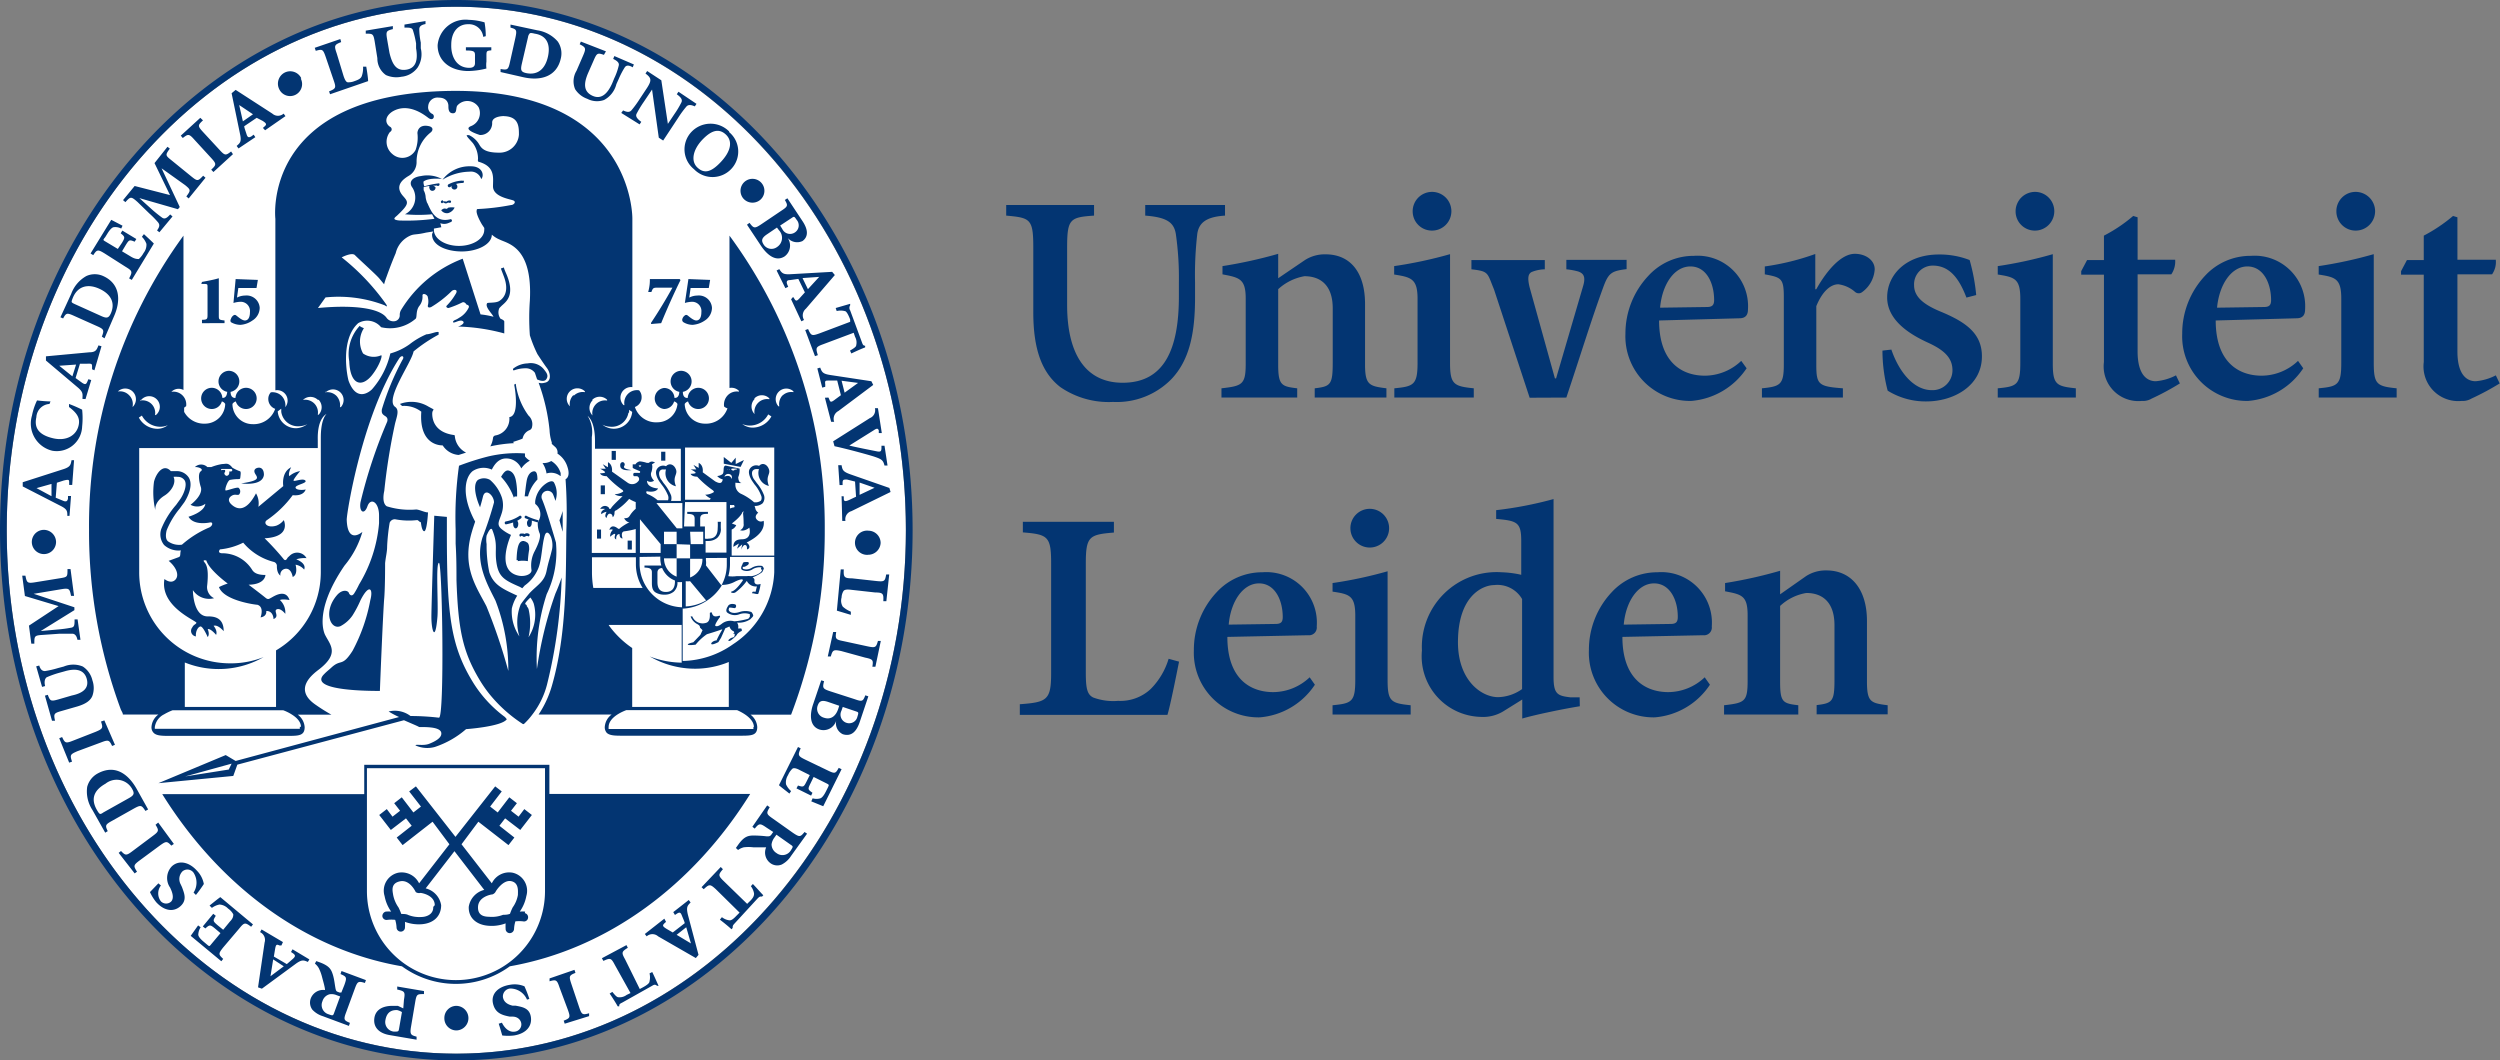
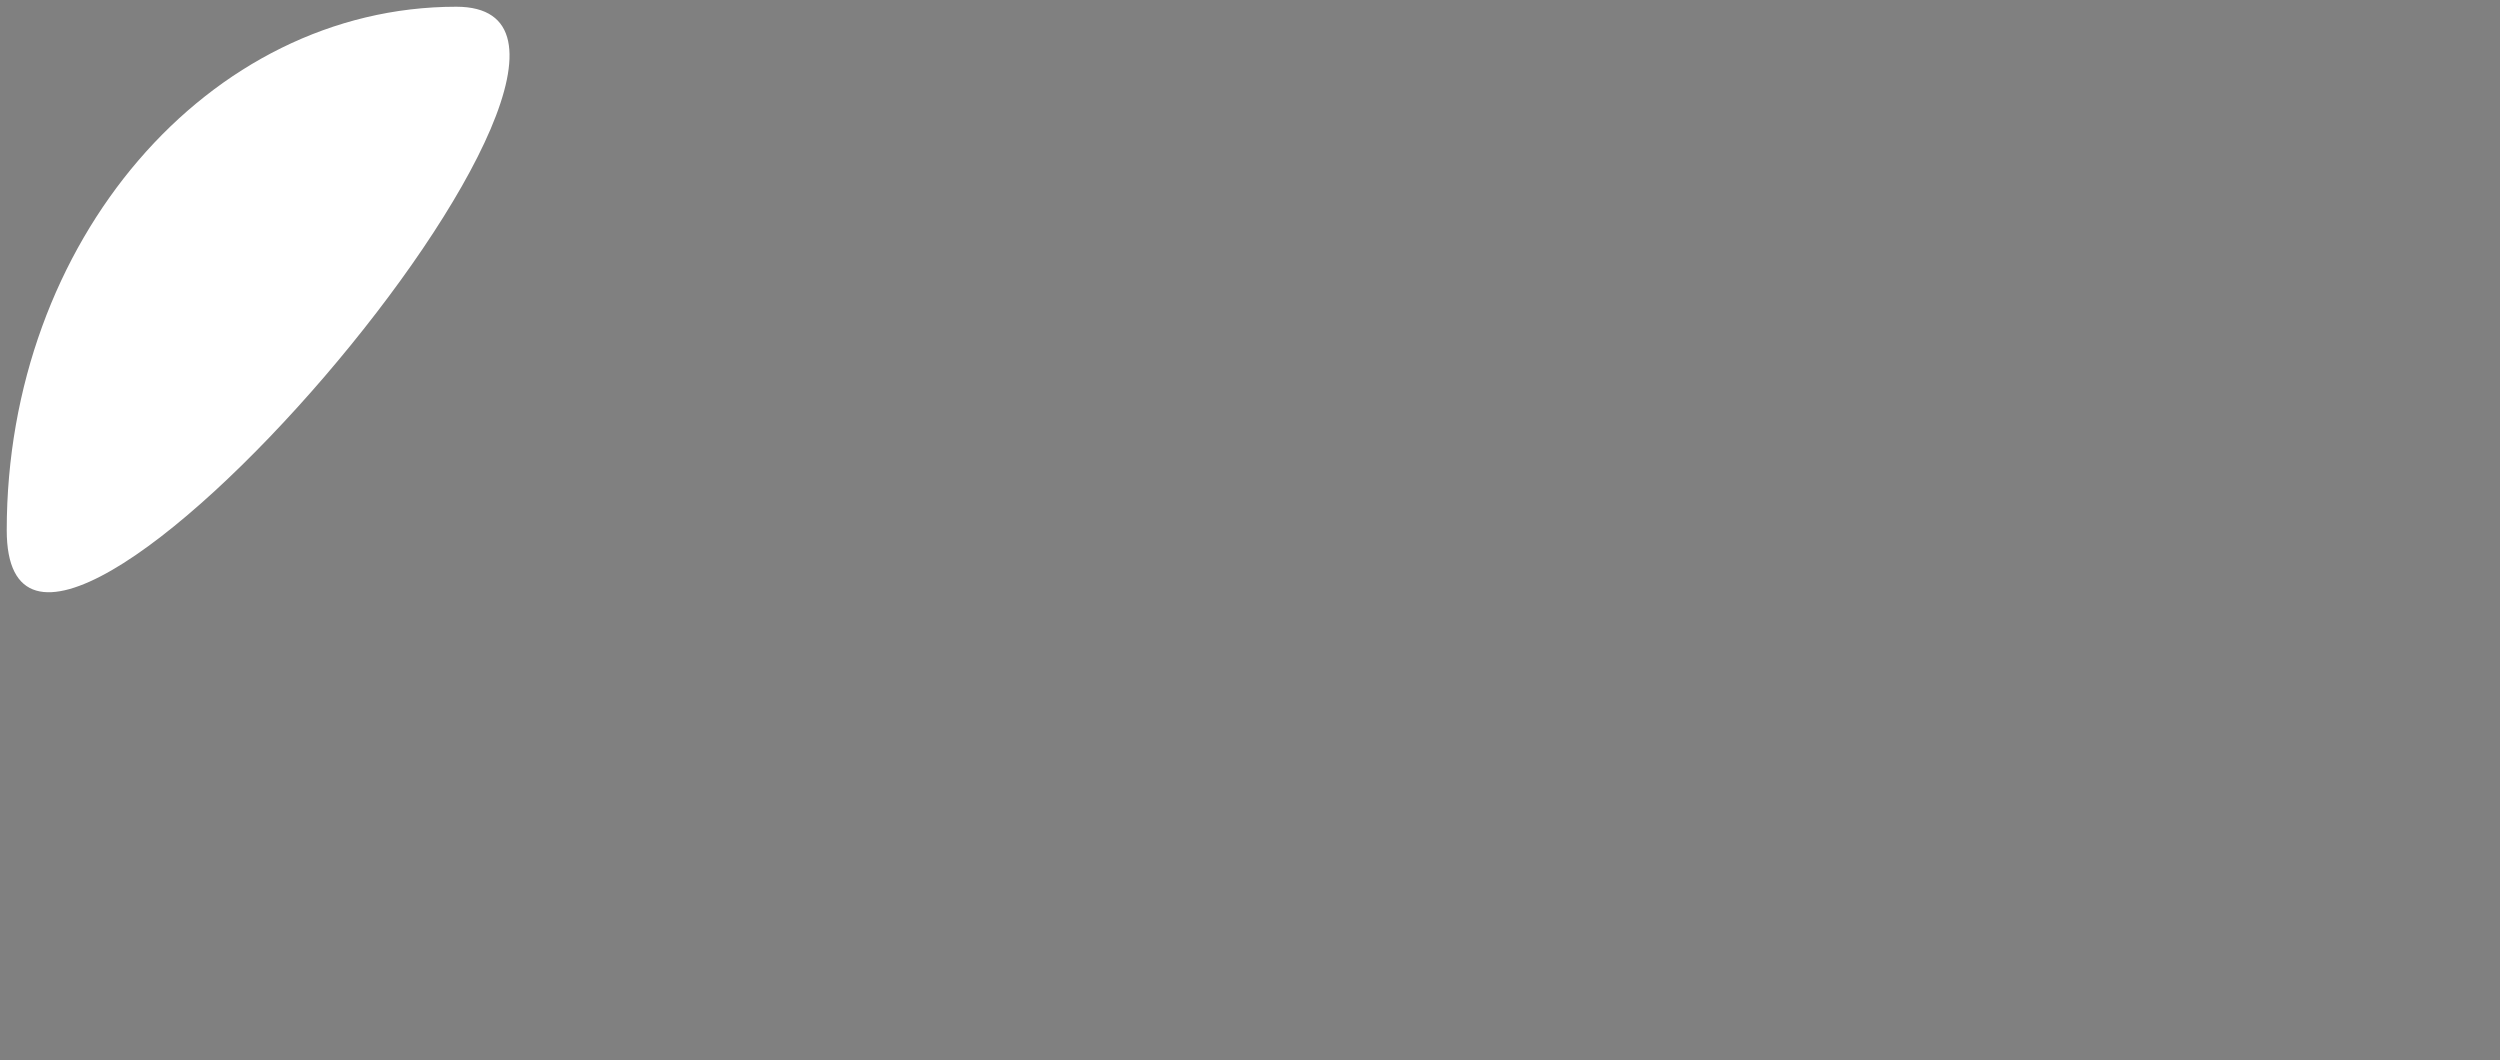
<svg xmlns="http://www.w3.org/2000/svg" viewBox="0 0 148.53 63">
  <rect x="0" y="0" width="148.53" height="63" fill="#808080" stroke="none" />
-   <path d="M72.78 12.81c-1.08.07-1.56.4-1.65 1.11A21.32 21.32 0 0 0 71 16.76v.94c0 2.12-.34 3.72-1.42 4.84a4.54 4.54 0 0 1-3.45 1.34A5.08 5.08 0 0 1 63 23c-1.1-.85-1.61-2.25-1.61-4.45V14.72c0-1.72-.17-1.78-1.61-1.91v-.63H65v.63c-1.43.1-1.6.19-1.6 1.91v3.39c0 2.94 1.11 4.63 3.3 4.63 2.48 0 3.34-2 3.34-5.13v-.85a18.29 18.29 0 0 0-.18-2.85c-.11-.69-.52-1-1.82-1.1v-.63h4.74Zm12.28.89a1.15 1.15 0 1 0-1.13-1.13A1.14 1.14 0 0 0 85.06 13.7Zm2.5 9.92v-.55c-1.18-.12-1.41-.23-1.41-1.51V15.1a25.35 25.35 0 0 1-3.32.71v.5c1 .16 1.39.24 1.39 1.44v3.81c0 1.31-.24 1.4-1.38 1.51v.55Zm11.07-5.34c.12-1.38.84-2.45 1.8-2.45s1.41 1 1.41 2c0 .3-.12.41-.43.41Zm4.71.63c.35 0 .51-.18.51-.52a3 3 0 0 0-3.21-3.19 3.64 3.64 0 0 0-2.71 1.19 5 5 0 0 0-1.36 3.43 3.84 3.84 0 0 0 3.91 4 4.37 4.37 0 0 0 3.29-1.94l-.32-.44a3.15 3.15 0 0 1-2.16.88c-1.35 0-2.72-.78-2.72-3.28Zm28.38-.63c.13-1.38.85-2.45 1.8-2.45s1.41 1 1.41 2c0 .3-.11.41-.43.41Zm4.72.63c.35 0 .51-.18.51-.52a3 3 0 0 0-3.21-3.19A3.67 3.67 0 0 0 131 16.39a5 5 0 0 0-1.35 3.43 3.84 3.84 0 0 0 3.91 4 4.34 4.34 0 0 0 3.28-1.94l-.31-.44a3.15 3.15 0 0 1-2.16.88c-1.35 0-2.73-.78-2.73-3.28Zm-28.59-1.72v-2.1a14.94 14.94 0 0 1-3 .74v.47c1 .18 1.13.25 1.13 1.36v4c0 1.2-.21 1.3-1.3 1.41v.55h4.81v-.55c-1.45-.11-1.58-.21-1.58-1.41V18.19c.37-.91.87-1.3 1.31-1.3a1.88 1.88 0 0 1 1 .46.33.33 0 0 0 .42 0 1.81 1.81 0 0 0 .74-1.35c0-.53-.52-.92-1.18-.92-.82 0-1.67 1-2.29 2.1Zm9.56.34a11.38 11.38 0 0 0-.39-2.08 4.89 4.89 0 0 0-1.83-.33c-1.89 0-3.07 1.16-3.07 2.55s1.4 2.22 2.43 2.69S116 21.31 116 22a1.18 1.18 0 0 1-1.22 1.18c-1.15 0-2-1.2-2.41-2.41l-.53.06a9.52 9.52 0 0 0 .31 2.38 4.27 4.27 0 0 0 2.3.64c1.59 0 3.3-.9 3.3-2.68 0-1.39-1-2.06-2.51-2.68-.92-.39-1.52-.84-1.52-1.54a1.11 1.11 0 0 1 1.11-1.17c1 0 1.57.77 2 1.9Zm3.46-3.83a1.15 1.15 0 1 0-1.12-1.13A1.14 1.14 0 0 0 120.87 13.7Zm2.46 9.92v-.55c-1.18-.12-1.37-.23-1.37-1.51V15.1a24.88 24.88 0 0 1-3.27.71v.5c1 .16 1.34.24 1.34 1.44v3.81c0 1.31-.2 1.4-1.34 1.51v.55Zm16.61-9.92a1.15 1.15 0 1 0-1.13-1.13A1.14 1.14 0 0 0 139.94 13.7Zm2.45 9.92v-.55c-1.17-.12-1.36-.23-1.36-1.51V15.1a25.25 25.25 0 0 1-3.27.71v.5c1 .16 1.34.24 1.34 1.44v3.81c0 1.31-.2 1.4-1.34 1.51v.55ZM144 14v1.45h-1l-.35.66v.21H144v5.19a2.06 2.06 0 0 0 2.25 2.31 1 1 0 0 0 .58-.14 15.5 15.5 0 0 0 1.68-.9l-.23-.48a3.18 3.18 0 0 1-1.2.35c-.43 0-1.08-.27-1.08-1.77V16.3h2.06a1.28 1.28 0 0 0 .22-.87H146V12.91l-.26-.08A9.36 9.36 0 0 1 144 14ZM125 14v1.45h-1l-.35.66v.21H125v5.19a2.06 2.06 0 0 0 2.25 2.31 1 1 0 0 0 .59-.14 15.4 15.4 0 0 0 1.67-.9l-.23-.48a3.18 3.18 0 0 1-1.2.35c-.43 0-1.08-.27-1.08-1.77V16.3H129a1.35 1.35 0 0 0 .23-.87H127V12.91l-.26-.08A9 9 0 0 1 125 14ZM93.06 23.62c.93-2.79 1.48-4.6 2.18-6.52.32-.88.49-1 1.4-1.11v-.55H93.06V16a4.11 4.11 0 0 1 .67.12c.41.12.48.39.31.93l-1.59 5.43h-.07l-1.5-5.4c-.14-.57-.09-.81.12-.92a2.22 2.22 0 0 1 .78-.16v-.55H87.42V16c1.06.12.93.21 1.34 1.19l2.12 6.44ZM72.63 16.3c1 .19 1.38.26 1.38 1.43v3.89c0 1.24-.22 1.31-1.44 1.45v.55h4.5v-.55c-.93-.11-1.13-.18-1.13-1.41V17.18a3.09 3.09 0 0 1 1.56-.77c.9 0 1.68.48 1.68 1.91v3.22c0 1.31-.12 1.42-1.07 1.53v.55h4.26v-.55c-1-.13-1.27-.18-1.27-1.41v-3.6c0-1.85-.85-2.95-2.35-2.95a2.19 2.19 0 0 0-1.22.34l-1.59 1.08V15.08a27.2 27.2 0 0 1-3.31.73Zm8.72 16.23a1.15 1.15 0 1 0-1.12-1.13A1.15 1.15 0 0 0 81.35 32.53Zm2.46 9.92V41.9c-1.18-.12-1.37-.23-1.37-1.51V33.94a24.94 24.94 0 0 1-3.27.7v.51c1 .15 1.35.23 1.35 1.43v3.81c0 1.31-.21 1.4-1.35 1.51v.55ZM73 37.11c.12-1.38.85-2.45 1.8-2.45s1.41 1 1.41 2c0 .3-.11.41-.43.41Zm4.72.63a.46.46 0 0 0 .51-.52A3 3 0 0 0 75 34a3.67 3.67 0 0 0-2.72 1.19 5 5 0 0 0-1.35 3.43 3.84 3.84 0 0 0 3.91 4 4.34 4.34 0 0 0 3.28-1.94l-.31-.44a3.17 3.17 0 0 1-2.16.88c-1.36 0-2.73-.78-2.73-3.28Zm18.75-.63c.12-1.38.85-2.45 1.8-2.45s1.42 1 1.41 2c0 .3-.11.41-.43.41Zm4.72.63a.46.46 0 0 0 .51-.52A3 3 0 0 0 98.47 34a3.67 3.67 0 0 0-2.72 1.19 5 5 0 0 0-1.35 3.43 3.84 3.84 0 0 0 3.91 4 4.34 4.34 0 0 0 3.28-1.94l-.31-.44a3.17 3.17 0 0 1-2.16.88c-1.35 0-2.73-.78-2.73-3.28Zm-31.76 1.4a4.28 4.28 0 0 1-1.07 1.8 2.64 2.64 0 0 1-1.93.7 3.43 3.43 0 0 1-1.48-.2c-.36-.18-.44-.54-.44-1.48V33.48c0-1.62.21-1.72 1.67-1.84V31H60.77v.63c1.49.12 1.68.24 1.68 1.84V40c0 1.6-.25 1.72-1.86 1.84v.63h8.77c.17-.54.55-2.46.69-3.16Zm21 1.8a2.58 2.58 0 0 1-1.42.48c-1 0-2.39-1-2.39-3.26 0-2.8 1.5-3.4 2.16-3.4a1.69 1.69 0 0 1 1.65.83Zm3.42.49-.55 0c-.74-.09-1-.17-1-1.19V29.65a22.45 22.45 0 0 1-3.41.66v.52c1.25.11 1.49.2 1.49 1.32v2A6 6 0 0 0 89.22 34a4.44 4.44 0 0 0-4.74 4.65 3.6 3.6 0 0 0 3.45 3.94 2.33 2.33 0 0 0 1.37-.32l1.14-.71v1.13c.7-.21 2.41-.57 3.42-.73Zm8.64-6.3c1 .19 1.34.26 1.34 1.43v3.89c0 1.24-.18 1.31-1.4 1.45v.55h4.41V41.9c-.93-.11-1.08-.18-1.08-1.41V36a3 3 0 0 1 1.56-.77c.89 0 1.67.48 1.67 1.92v3.21c0 1.31-.11 1.42-1.06 1.53v.55h4.22V41.9c-1-.13-1.23-.18-1.23-1.41v-3.6c0-1.85-.91-3-2.41-3a2.15 2.15 0 0 0-1.21.34l-1.54 1.08V33.91a26.49 26.49 0 0 1-3.27.73Z" style="fill: #033572" />
-   <path d="M27.11.4C12.38.4.4 14.35.4 31.5s12 31.1 26.71 31.1 26.71-14 26.71-31.1S41.83.4 27.11.4Z" style="fill: #fff" />
-   <path d="M12 16.75c.32-.06.71-.13 1-.22v2.19c0 .27 0 .28.34.32v.16H12V19c.32 0 .33-.05.33-.32v-1.6c0-.18 0-.2-.15-.21l-.22 0Zm26.61-.17c0 .18 0 .39-.1.77h.19c.09-.24.11-.26.38-.26h.87c-.38.69-.81 1.4-1.27 2.09l0 .07.6-.05c.35-.85.74-1.73 1.15-2.56l-.05-.06Zm2.29 0L40.69 18a1.62 1.62 0 0 1 .41-.07.55.55 0 0 1 .57.61c0 .34-.12.5-.3.5s-.42-.23-.52-.3a.12.12 0 0 0-.16 0 .38.38 0 0 0-.15.21.17.17 0 0 0 .06.19 1.06 1.06 0 0 0 .55.16 1.47 1.47 0 0 0 .73-.26.91.91 0 0 0 .42-.75.78.78 0 0 0-.87-.73 1.06 1.06 0 0 0-.48.12l.08-.57h1.08l.08-.48ZM14 16.58 13.87 18a1.62 1.62 0 0 1 .41-.07.55.55 0 0 1 .57.61c0 .34-.12.5-.3.5s-.42-.23-.52-.3a.12.12 0 0 0-.16 0 .38.38 0 0 0-.15.21.17.17 0 0 0 0 .19 1.13 1.13 0 0 0 .56.16 1.4 1.4 0 0 0 .72-.26.9.9 0 0 0 .43-.75.78.78 0 0 0-.87-.73 1.06 1.06 0 0 0-.48.12l.08-.57h1.08l.08-.48ZM53.82 31.5c0 17.15-12 31.1-26.71 31.1S.4 48.65.4 31.5 12.38.4 27.11.4 53.82 14.35 53.82 31.5Zm.4 0C54.22 14.13 42.06 0 27.11 0S0 14.13 0 31.5 12.16 63 27.11 63 54.22 48.87 54.22 31.5Zm-28-19a.41.41 0 0 0 .41.16.61.61 0 0 0 .38-.33 1 1 0 0 0-.33 0c-.1 0-.08.1-.19.07s-.16 0-.27.08m.09-.58c-.1 0-.16.1-.08.16s.06-.09.17 0a.16.16 0 0 0 .17 0 .16.16 0 0 1 .16 0c.06 0 .12-.13 0-.15a.29.29 0 0 0-.18.05c-.07.05-.05 0-.12 0h-.1m.45-.87Zm.69-.36a1.94 1.94 0 0 0-.84.23.1.1 0 0 0 0 .14.11.11 0 0 0 .14 0s0 0 .05-.05 0 0 0 .05a.18.18 0 0 0 .2.16.17.17 0 0 0 .15-.2.17.17 0 0 0-.08-.13 1.68 1.68 0 0 1 .37-.06c.06 0 .1 0 .1-.08s0-.05-.1-.05m-1.17-.06a3.12 3.12 0 0 1 1.6-.48.64.64 0 0 1 .7.44c.2-.21.08-.77-.63-.76a2 2 0 0 0-1.67.8M27 25.85c-1.19-.15-1.32-.93-1.32-1.27s.28-.15-.22-.42A1.94 1.94 0 0 0 23.76 24l.13.12a1.65 1.65 0 0 1 1.14.34c-.15 2.09 1.27 2 1.27 2a1.23 1.23 0 0 0 .95.57l.44-.14a1.22 1.22 0 0 1-.67-1m3.45.37s.58-.18.58-.21a.67.67 0 0 1 .4-.49.24.24 0 0 0 .16-.2.69.69 0 0 0-.21-.67 4.1 4.1 0 0 1-.75-1.83c0-.12-.1 0-.1 0s.37 1.85-.29 1.92a1 1 0 0 1-.82 1.09.17.17 0 0 0-.15.16 1.35 1.35 0 0 1-.16.49 8.34 8.34 0 0 1 1.4-.19.47.47 0 0 0-.06-.09M30.55 22a2 2 0 0 1 .68-.12.67.67 0 0 1 .55.27l.13.39s.4.2.54 0 .06-.35-.1-.55a1 1 0 0 0-1-.4 1.46 1.46 0 0 0-.87.32l0 .09m-9.11-2.64a2.45 2.45 0 0 0-.62 2.1c.05 1.43.75 1.58 1.35.83.46-.58.65-1.21.54-1.18A1.1 1.1 0 0 1 21.57 21a1.46 1.46 0 0 1 .05-1.5l-.18-.08M30 42.6a7.39 7.39 0 0 1-1.86-2c-1.4-2.25-1.6-4.14-1.59-9.29 0-.2 0-.4 0-.6l-.75-.07s-.17 5.41-.17 6c0 .82.23 1.58.36 0 .06-.76-.11-3.2.09-3.2s.34 9.2 0 9.2a14.46 14.46 0 0 0-1.69-.1 1.55 1.55 0 0 0-1.3-.27s.26.17.62.33L14 45.21l-.59-.35-4 1.67 4.45-.43.24-.67L24 42.79c.43.19.87.37.89.4s1.36-.09 1.33.4c0 .26-.37.46-.72.6s-.83 0-.81.1a1.69 1.69 0 0 0 1.14.09 5.4 5.4 0 0 0 1.86-1.06s2.13-.15 2.42-.59L30 42.6M13.59 45.72 11 46.13l2.76-.76Zm.74-17s1.27.19 1.35-.51c0-.34-.17-.45-.35-.42s-.3.16-.15.39.23.38-.85.54m-1-.62a.16.16 0 0 0 .14.17.17.17 0 0 0 .15-.17.29.29 0 0 0 0-.09h.11a.08.08 0 0 0 .07-.08.08.08 0 0 0-.09-.07l-.51 0s-.07 0-.07.06 0 0 .07 0h.18a.17.17 0 0 0 0 .1m3.83 5a.63.63 0 0 1 1 .14 1.63 1.63 0 0 0-.61.07s.63.22.47.61a.84.84 0 0 0-.51-.29s.17.58-.17.73c0 0-.07-.51-.41-.49a.35.35 0 0 0-.32.41s-.21-.12-.21-.55a.25.25 0 0 0-.2-.27 3.5 3.5 0 0 1-1.8-1.14 3.92 3.92 0 0 1-1.38.4s-.18.2.1.23a2.09 2.09 0 0 1 1.82 1c.1.15.29.29.78.29 0 0 0 .56-1 .58 0 0 .59.44 1 .77.16.14.23.06.35 0s.85-.57 1.08.14c0 0-.41-.08-.57 0a1 1 0 0 1 .32.82s-.27-.36-.5-.27.19.42-.2.58c0 0 0-.49-.43-.48 0 0 .06.32-.34.38 0 0 .24-.62-.19-.75-.12 0-2-.25-2.28-1.05a3.41 3.41 0 0 1 .52-.21s-1.1-.8-1.27-1.37c0 0-.23-.06-.14.07s.31.28.19 1.4a.73.73 0 0 0 .41.77 1.15 1.15 0 0 1-1.26-.48s0 1.51.83 1.56c.34 0 1 0 1 .88 0 0-.34-.41-.6-.32 0 0 .25.29.15.54 0 0-.33-.4-.5-.34 0 0 .14.29 0 .47 0 0-.28-.65-.43-.63s-.3.3-.27.59a.33.33 0 0 1-.22-.53c.1-.19.18-.16.25-.27s-2.19-.94-1.9-2.61c0 0 .36.31.63.06s.1-.74-.38-1.14l.6-.22c.14-.05.06-.24.13-.4a1.27 1.27 0 0 1-1-.32 1 1 0 0 1-.17-.95A5 5 0 0 1 10.46 30l.26-.36c.19-.28.42-.82.25-1.1a.48.48 0 0 0-.41-.21 1.23 1.23 0 0 0-.25 0c.17.36-.12.85-.53 1.11-.65.4-.55.88-.55.88a4.71 4.71 0 0 1-.08-1.7c.13-.52.57-1.1 1-.63l.32 0a.85.85 0 0 1 .75.39c.33.56-.25 1.43-.27 1.46s-.17.23-.27.37a4.9 4.9 0 0 0-.78 1.3c-.07.29-.06.53.08.65a1.15 1.15 0 0 0 .83.2 6 6 0 0 1 1.57-1c.27-.09.3-.36.1-.32s-1 .16-1.28-.34c0 0 .94-.26 1-.77a.81.81 0 0 1-.88.06s.77-.56.61-1.06c-.06-.17-.21-.78 0-.93s-.19-.27-.35-.25a.53.53 0 0 1 .74 0s.16 0 .23 0a3.09 3.09 0 0 1 .65-.18c.23 0 .35-.11.61.22a2.78 2.78 0 0 0 .42.2c.1 0 .07.17.05.36s-.05.06-.6.16c-.15 0-.36.62-.27.63s.65-.21.76-.16a.28.28 0 0 1 .05.38c-.06.09-.21 0-.36.05s-.44.26-.1.57.87.44 1.45-.67a1.17 1.17 0 0 1 .14.8l1.48-1.23s-.14-.82.47-1.12c0 0-.2.35-.11.53a1.27 1.27 0 0 1 .64-.3s-.4.47-.39.56.56-.16.7 0-.58.25-.58.41.41.17.6.12c0 0-.09.41-.77.34a6.29 6.29 0 0 1-1.53 1.48c-.24.16 0 .5.56.33a1 1 0 0 0 .44-.33s.48 1-1.14 1.08a15.66 15.66 0 0 1 1.11 1.21c.14.2.22 0 .27-.07m26.55 4.54c0 .08 0 .19-.1.21a.46.46 0 0 0-.21.1c-.1.08-.08.11 0 .11s.42-.31.44-.37.18-.18.26-.21 0-.16 0-.16l-.19 0a.42.42 0 0 0-.06-.35 1.22 1.22 0 0 0 .79-.2c.05-.06.18-.16.17-.23a.45.45 0 0 0-.11-.2 1.1 1.1 0 0 0-.7 0c-.39.13-.59 0-.63-.08s0-.08 0-.15.26 0 .34 0 .14-.2 0-.23c-.34-.08-.41.13-.41.13-.1.16-.11.27-.05.35a.74.74 0 0 0 .75.11.93.93 0 0 1 .61 0s0 .14 0 .15-.06.08-.08.11-.65.17-.86.16a.82.82 0 0 0-.74.16c-.16.12-.27.16-.36.12s.2-.45.25-.51 0-.13-.06-.09c-.35.11-.37-.1-.41-.18s-.08 0-.11 0 .08.53-.25.6a.66.66 0 0 1-.8-.39l-.1 0a.81.81 0 0 0 .4.46c.16.09.15.14.16.21l.15.15s-.13.28-.13.28-.42.44-.42.44-.37.08-.32.14.46 0 .46 0a3.11 3.11 0 0 1 .67-.62s.6-.18.78-.25.12 0 .12 0a5 5 0 0 0-.33.62c-.17 0-.37.16-.3.22s.41-.12.41-.12.16-.26.16-.26l.25-.56.25-.11a.43.43 0 0 0 .21.27c.16.08 0 .15 0 .15M44 27.74l.2-.41-.49.24 0-.38-.26.31L43 27.15l0 .4Zm-6.48.19c-.54-.08-.46-.2-.42-.27s0-.18-.08-.2-.19.05-.17.21c0 .35.67.26.67.26m-.93-1.14h-.25v.53h.25Zm2.94.05h-.25v.53h.25Zm-3.59 2h-.25v.52h.25Zm-.23 2.62h-.24V32h.24Zm1.83.66h-.25v.53h.25Zm-6.1.51c0-.13 0-.42-.22-.43s-.43 0-.46 1.14a1.71 1.71 0 0 1 .6 0 6.23 6.23 0 0 1 .08-.69M31.76 28c-.24 0-.41.22-.47.57s-.09.71-.12.92h.2a2.25 2.25 0 0 1 .56-1 .43.43 0 0 1 0 0c0-.32-.06-.47-.16-.48M30.57 29.5a.57.57 0 0 1 .15 0 4.16 4.16 0 0 0-.08-1c-.09-.38-.26-.5-.41-.54s-.28.06-.46.37a3.57 3.57 0 0 1 .76 1.24h0m2.9 2c0-.4 0-.81 0-1.21a5.17 5.17 0 0 1-.19.55q.08.3.18.66m-2.19 4.35c.07 0 .07.1.07.1a.7.7 0 0 1 .1.16 3.67 3.67 0 0 1 0 1.68 2.46 2.46 0 0 0 .31-2 1.3 1.3 0 0 0-.2-.36s-.35.33-.3.37M32 30.94a.77.77 0 0 0-.2-1 .92.92 0 0 1 0-.19 1.5 1.5 0 0 1 .75-1.09c.11-.05.27-.12.36 0A1.36 1.36 0 0 1 33 29.76a3.91 3.91 0 0 0-.15-.41.36.36 0 0 0-.66.28c.19.45.36 1 .71 2.16l.13.44a5.76 5.76 0 0 1-.55 3.07 12.24 12.24 0 0 0-.58 4.45A22.86 22.86 0 0 1 33 35.26c.1-.22.24-.57.37-.95a29.93 29.93 0 0 1-.87 6.36 4.92 4.92 0 0 1-.87 1.78 4.08 4.08 0 0 1-.51.57l0 0h0l-.05 0h0a8.46 8.46 0 0 1-1.88-1.65 7.33 7.33 0 0 1-.71-1c-1-1.68-1.26-3-1.36-5.91 0-.64 0-1.35-.05-2.16 0-.27 0-.55 0-.84a22.14 22.14 0 0 1 .2-3.79A15.43 15.43 0 0 1 29 27.12a7.38 7.38 0 0 1 2.19-.18s0 .1 0 .18a1.07 1.07 0 0 0 .29.25 1.48 1.48 0 0 0-.51.46 1 1 0 0 0-.64-.56c-.4-.1-.8 0-1.11.63a1.18 1.18 0 0 0-1.14.09c-.51.42-.64 1.55.15 3-.07.21-.14.41-.19.59-.63 2.11.27 3.29.86 4.44a33.43 33.43 0 0 1 1.3 3.84 11.32 11.32 0 0 0-.76-4.17c-.43-.88-1.26-2.24-.77-3.77a20.12 20.12 0 0 0 .68-2.07c0-.41-.5-.87-.65-.37q-.08.33-.18.66c-.34-.79-.39-1.42-.12-1.63a.72.72 0 0 1 .71 0 2.39 2.39 0 0 1 .71 1.06h0a1.54 1.54 0 0 1 0 .88c-.15.51-.36.71 0 1a2.47 2.47 0 0 0 .54.33s-1 2.18.5 2.43c.34.05.72-.09.72-.33a1.8 1.8 0 0 1 .18-1.12c.1-.19.43-.84.29-1.1a1.51 1.51 0 0 1-.1-.6m-1 4.83c.13-.2.52-.66.52-.66.47-.49.87-.67 1-1.3s.17-.64.32-1.26-.27-1.38-.43-.84-.17 1.35-.35 1.86a2.34 2.34 0 0 1-.84 1.1l-.14.16-.14-.08c-.9-.39-1.26-.58-1.39-1.41s.11-1.07-.26-2c-.09-.15-.24.15-.33.36a1.52 1.52 0 0 0 0 .5A7.85 7.85 0 0 0 29.07 34c.26.77.83 1 1.66 1.39a2.41 2.41 0 0 0-.32.76 2.59 2.59 0 0 0 .45 1.66 2.83 2.83 0 0 1 .08-1.91m2.37-7.62 0 .07 0-.24a1.24 1.24 0 0 0-.56-.72.91.91 0 0 1-.52.12 1.46 1.46 0 0 1 .24.62.88.88 0 0 1 .82.15m-2.5 2.86a.28.28 0 0 0-.06-.2 1.53 1.53 0 0 0 .23-.15.09.09 0 0 0 0-.13.08.08 0 0 0-.11 0 2.14 2.14 0 0 1-.8.32.08.08 0 0 0-.06.1.07.07 0 0 0 .09.07 3.28 3.28 0 0 0 .41-.11.37.37 0 0 0 0 .11c0 .13.07.24.15.24s.15-.11.15-.24m1.2-.24a3.55 3.55 0 0 1-.69-.25.08.08 0 0 0-.11 0 .1.1 0 0 0 0 .12l.22.09a.24.24 0 0 0-.1.21c0 .13.06.23.14.23s.14-.1.14-.23a.33.33 0 0 0 0-.15l.36.11m-.8 1.1c-.2 0-.43 0-.46 1.14a1.71 1.71 0 0 1 .6 0 6.23 6.23 0 0 1 .08-.69c0-.13 0-.42-.22-.43m-.06-.46-.11 0a.1.1 0 0 0-.09.17c.05.05.07-.09.17 0a.13.13 0 0 0 .16 0 .14.14 0 0 1 .17 0c.06 0 .13-.13 0-.17a.22.22 0 0 0-.18 0c-.08.05-.06 0-.12 0M16.76 42.21h0m-6.53 0h0M21.8 52.94a5.29 5.29 0 1 0 10.58 0v-7.3H21.8v7.3m22.77-5.77c-3.38 5.42-8.46 9.21-14.28 10.24a5.44 5.44 0 0 1-6.41 0c-5.81-1-10.87-4.82-14.24-10.23h12V45.44h11v1.73h12m-13.87 6c0-.22.07-.73-.41-.82s-.91.6-.92.64a.35.35 0 0 1-.19.15c-.07 0-.82.13-.85.73s.48.59.69.6a1.82 1.82 0 0 0 .8-.12c.11 0 .27 0 .41-.06a3.34 3.34 0 0 1 .16-.38 1.78 1.78 0 0 0 .31-.74m.41 1.08a.25.25 0 0 1 .19.3.24.24 0 0 1-.29.19 2 2 0 0 0-.46 0 1.9 1.9 0 0 0-.08.46.26.26 0 0 1-.27.24.25.25 0 0 1-.23-.26 2.79 2.79 0 0 1 0-.32h0A2.36 2.36 0 0 1 29 55c-.73-.06-1.18-.5-1.15-1.13a1.23 1.23 0 0 1 .92-1L27 50.57l-1.71 2.21a1.23 1.23 0 0 1 .92 1c0 .63-.42 1.07-1.15 1.13a2.36 2.36 0 0 1-1-.14h0a2.79 2.79 0 0 1 0 .32.25.25 0 0 1-.24.26.25.25 0 0 1-.26-.24 1.9 1.9 0 0 0-.08-.46 2 2 0 0 0-.46 0 .25.25 0 0 1-.3-.19.27.27 0 0 1 .2-.3 1.87 1.87 0 0 1 .32 0 .05.05 0 0 1 0 0 2.33 2.33 0 0 1-.39-.92 1.09 1.09 0 0 1 .81-1.39 1.15 1.15 0 0 1 1.24.63l1.8-2.32-1-1.34h0l-1.78 1.39-.35-.45.89-.7-.34-.44-.9.69-.69-.89.45-.35.34.45.45-.35-.35-.45.45-.35.69.9.45-.35-.7-.9.4-.3 2.35 3 2.36-3 .39.3-.69.9.45.35.69-.9.45.35-.35.45.45.35.34-.45.45.35-.69.89-.9-.69-.34.44.89.7-.35.45-1.79-1.39h0l-1 1.34 1.8 2.32a1.14 1.14 0 0 1 1.24-.63 1.1 1.1 0 0 1 .81 1.39 2.33 2.33 0 0 1-.39.92.05.05 0 0 1 0 0 1.87 1.87 0 0 1 .32 0m-5.37-.38c0-.6-.78-.73-.85-.73A.35.35 0 0 1 24.7 53s-.34-.76-.93-.64-.44.6-.41.82a1.93 1.93 0 0 0 .32.74 3.34 3.34 0 0 1 .16.38c.14 0 .3 0 .41.06a1.8 1.8 0 0 0 .79.12c.22 0 .72-.11.7-.6m-1.86 6.25a.93.93 0 0 0-.29-.12c-.17 0-.59 0-.69.59a.57.57 0 0 0 .5.69c.27 0 .28 0 .31-.18Zm.12-.73c.08-.47.05-.51-.4-.61l0-.18 1.59.27 0 .18c-.4 0-.44 0-.52.46L24.42 61c-.08.47 0 .5.33.59l0 .18-1.58-.27c-.63-.1-1-.45-.93-1s.56-.75 1.11-.74l.29 0 .32.15Zm-3.79-.2-.2-.07a.77.77 0 0 0-.42-.06.59.59 0 0 0-.43.41.57.57 0 0 0 .36.78c.25.09.27.09.33-.08Zm.25-.68c.16-.45.14-.49-.23-.65l.06-.18 1.45.54-.06.17c-.39-.12-.44-.1-.6.34l-.51 1.39c-.17.45-.14.49.22.64l-.06.18-1.53-.57a1.43 1.43 0 0 1-.64-.39.71.71 0 0 1-.09-.69.79.79 0 0 1 .84-.48c0-.15-.11-.52-.17-.75a2.61 2.61 0 0 0-.19-.53.93.93 0 0 0-.24-.29l.08-.15.25.09c.54.21.64.42.73.7s.12.61.16.82.07.19.25.26l.1 0Zm-3.6-1.11L16.23 57l-.16 1 0 0Zm-.14-1.24-.12 0c-.17-.08-.21-.06-.26.24l-.07.42.77.45.37-.32c.15-.14.15-.21 0-.32l-.12-.08.09-.16 1 .6-.09.15c-.25-.11-.36-.15-.73.12l-2 1.47-.23-.08L15.72 56a.51.51 0 0 0-.27-.62l.09-.16 1.27.75Zm-2.51-1c.3-.37.35-.38.71-.11l.11-.14-1.94-1.62c-.11.07-.5.39-.64.5l.14.14a1.1 1.1 0 0 1 .45-.2.77.77 0 0 1 .51.24 1 1 0 0 1 .31.34c0 .09 0 .23-.19.42l-.41.5-.33-.27c-.29-.25-.29-.27-.11-.56l-.15-.12-.62.75.15.12c.25-.22.28-.24.57 0l.33.28-.56.67c-.1.13-.11.12-.25 0l-.19-.16c-.24-.2-.31-.33-.32-.41a.88.88 0 0 1 .14-.45l-.15-.11-.44.62 1.82 1.51.11-.14c-.29-.27-.29-.31 0-.68Zm-2.57-2a7.4 7.4 0 0 0 .47-.65 1.51 1.51 0 0 0-.4-.78c-.47-.53-1.08-.66-1.5-.27a1 1 0 0 0-.1 1.27l.07.16c.1.25.13.49 0 .65a.43.43 0 0 1-.62 0 .77.77 0 0 1 0-.94l-.15-.13L8.91 53a2.78 2.78 0 0 0 .37.6c.5.55 1.06.59 1.45.23s.22-.75.08-1.13l-.08-.17a.65.65 0 0 1 .11-.76.45.45 0 0 1 .66.08 1.08 1.08 0 0 1 0 1.18ZM7.88 50.56c-.38.29-.43.27-.69 0l-.14.11L8 51.89l.14-.1c-.22-.35-.22-.39.17-.68l1.18-.87c.39-.28.43-.27.69 0l.15-.1-.93-1.27L9.24 49c.21.34.21.39-.17.67Zm-.26-3.12c.33-.18.39-.28.24-.55a1.05 1.05 0 0 0-1.59-.33c-.73.41-.86.93-.53 1.53.1.18.15.24.19.26s.1 0 .21-.08Zm-2.13.68a2 2 0 0 1-.31-1.37 1.27 1.27 0 0 1 .63-.8c1-.54 1.79 0 2.31.92l.68 1.22-.16.09c-.23-.35-.27-.37-.69-.14l-1.28.72c-.42.23-.43.28-.27.62l-.15.09ZM4.35 44c-.45.18-.49.15-.66-.21l-.17.07.59 1.45.17-.06c-.13-.39-.12-.43.32-.62L6 44.11c.44-.17.49-.15.66.21l.17-.07L6.2 42.8 6 42.87c.13.38.11.43-.32.61ZM3.09 42.82l.18 0c-.09-.41-.07-.45.39-.58l.94-.27c.5-.15.78-.35.89-.63a1.38 1.38 0 0 0 0-.92 1.33 1.33 0 0 0-.57-.82 1.46 1.46 0 0 0-1.13 0l-.34.09a5.41 5.41 0 0 1-.78.18c-.16 0-.27-.1-.34-.33l-.18.05.35 1.22.18-.05c-.07-.29 0-.45.09-.52a5.43 5.43 0 0 1 .76-.27l.29-.08c.66-.2 1.17-.12 1.33.43s-.2.86-.88 1l-.79.23c-.46.13-.5.11-.64-.27l-.17.05ZM1.48 35.41l2 .6L1.72 37.17l.14 1.07.18 0c0-.45 0-.49.51-.52l1-.07c.44 0 .6 0 .74 0s.26.1.31.36l.18 0-.17-1.21-.18 0c0 .32 0 .45-.19.49a7.48 7.48 0 0 1-.82.11l-1 .09v0l2-1.24 0-.17L2 35.28v0L3.68 35c.44-.07.46 0 .54.4l.18 0-.21-1.59-.18 0c0 .46 0 .47-.42.54l-1.54.25c-.44.07-.46 0-.54-.4l-.19 0Zm1.1-3.93a.72.72 0 1 0 .75.7.73.73 0 0 0-.75-.7m.48-2 0-.73L2.17 29v0Zm1.05-.67v-.12c0-.19 0-.22-.33-.14l-.4.13-.07.89.46.19c.18.07.24 0 .27-.14l0-.15h.18l-.09 1.18H4c0-.28 0-.4-.43-.61L1.35 28.9l0-.25 2.46-.79c.37-.13.39-.25.44-.52H4.4l-.11 1.47ZM3 23.85a8 8 0 0 1-.8-.06 3.71 3.71 0 0 0-.3.9 1.66 1.66 0 0 0 1.21 2.09 1.51 1.51 0 0 0 1.77-1.44 4.63 4.63 0 0 0 0-1A7.29 7.29 0 0 0 4.1 24l0 .18c.45.34.66.63.58 1.05-.11.61-.7 1-1.52.81s-1.15-.59-1-1.25A.83.83 0 0 1 2.94 24Zm1.3-1.49.22-.7-1 .07v0Zm1.17-.42 0-.13c0-.18 0-.22-.3-.2l-.42 0-.26.85.4.29c.17.11.23.09.3-.08l.06-.14.17.05-.34 1.13L4.9 23.7c0-.27.07-.39-.29-.69L2.73 21.42v-.25l2.58-.24c.39 0 .44-.16.54-.41l.18.05L5.61 22ZM6 18.77c.33.15.45.14.58-.14.29-.64 0-1.17-.69-1.48s-1.26-.13-1.54.49c-.08.19-.1.26-.09.3s.08.08.19.13ZM4.23 17.46a2 2 0 0 1 .9-1.06 1.21 1.21 0 0 1 1 0c1 .45 1.07 1.44.64 2.4L6.21 20.1 6.05 20c.15-.39.13-.44-.3-.63l-1.34-.6c-.44-.2-.48-.18-.66.15l-.16-.07Zm3.23-1.61c.41.25.42.29.21.69l.16.09 1.31-2.16c-.09-.1-.46-.44-.59-.56l-.12.16a1.11 1.11 0 0 1 .27.42.79.79 0 0 1-.17.54 1.38 1.38 0 0 1-.28.36c-.09 0-.23 0-.45-.13l-.55-.33.22-.37c.2-.32.22-.33.53-.2l.1-.16-.83-.5-.1.16c.26.21.27.24.08.56L7 14.79l-.75-.45c-.14-.08-.13-.09 0-.25l.13-.21c.16-.26.28-.36.36-.38a.73.73 0 0 1 .46.08l.08-.17-.67-.35-1.23 2 .16.1c.22-.34.27-.35.68-.1Zm0 0c.41.25.42.29.21.69l.16.09 1.31-2.16c-.09-.1-.46-.44-.59-.56l-.12.16a1.11 1.11 0 0 1 .27.42.79.79 0 0 1-.17.54 1.38 1.38 0 0 1-.28.36c-.09 0-.23 0-.45-.13l-.55-.33.22-.37c.2-.32.22-.33.53-.2l.1-.16-.83-.5-.1.16c.26.21.27.24.08.56L7 14.79l-.75-.45c-.14-.08-.13-.09 0-.25l.13-.21c.16-.26.28-.36.36-.38a.73.73 0 0 1 .46.08l.08-.17-.67-.35-1.23 2 .16.1c.22-.34.27-.35.68-.1ZM9.18 9.69l.92 1.9L8 11.05l-.69.84.14.12c.3-.33.33-.36.73 0l.69.67a5.31 5.31 0 0 1 .52.53c.11.14.1.26-.06.48l.14.11.78-.94-.14-.12c-.21.24-.34.29-.48.19A7.67 7.67 0 0 1 9 12.42l-.72-.65h0l2.29.66.11-.13L9.6 10v0L11 11c.34.28.34.31.07.67l.14.12 1-1.23-.14-.12c-.31.33-.34.33-.68.06l-1.23-1c-.34-.27-.34-.3-.07-.67l-.14-.11Zm2.88-1.85c-.33-.36-.31-.4 0-.69L11.9 7 10.74 8.06l.12.14c.32-.25.37-.26.69.1l1 1.09c.32.35.31.4 0 .69l.13.14 1.16-1.06L13.73 9c-.32.25-.37.25-.69-.1Zm2.37-.63.6-.42-.82-.55h0Zm1.19.39.09-.08c.14-.12.14-.18-.11-.34L15.25 7l-.74.5c0 .08.08.29.14.48s.13.21.29.12L15.07 8l.1.15-1 .67-.11-.15c.21-.18.3-.26.2-.71l-.5-2.42L14 5.34l2.18 1.41a.5.5 0 0 0 .67 0l.11.15-1.21.84ZM17.9 4.65a.73.73 0 0 0-1-.33.74.74 0 0 0-.3 1 .71.71 0 1 0 1.27-.65m4 .15c0-.18-.07-.63-.11-.86l-.19 0a1.42 1.42 0 0 1-.08.57c-.05.13-.19.21-.43.29a.94.94 0 0 1-.39.07c-.1 0-.18-.14-.26-.38L20 3.16c-.16-.46-.13-.5.27-.66l-.05-.18-1.52.52.06.18c.39-.11.43-.1.59.36l.47 1.38c.16.46.14.5-.27.67l.06.17Zm-.14-3 0 .18c.41 0 .45 0 .53.46l.16 1a1.2 1.2 0 0 0 .51 1 1.51 1.51 0 0 0 .92.1A1.34 1.34 0 0 0 24.82 4 1.46 1.46 0 0 0 25 2.87l0-.34a4.25 4.25 0 0 1-.09-.8c0-.16.13-.26.37-.3l0-.18-1.25.21 0 .18c.3 0 .45 0 .5.15a5.3 5.3 0 0 1 .19.79l0 .29c.12.68 0 1.18-.58 1.27s-.83-.29-1-1L23 2.34c-.08-.48-.05-.51.34-.61l0-.18Zm7.13.33c0-.41-.05-.67-.07-.82a3.53 3.53 0 0 0-.93-.15A1.66 1.66 0 0 0 26 2.69c0 .9.7 1.51 1.79 1.53a4.65 4.65 0 0 0 1.11-.15 1.58 1.58 0 0 1 0-.41V3.35c0-.32 0-.33.29-.36V2.81l-1.51 0V3c.53 0 .55.07.54.37v.38c0 .25-.2.28-.34.28-.77 0-1.09-.69-1.07-1.37 0-.85.49-1.23 1-1.22a.85.85 0 0 1 .9.75ZM31 3.8c-.08.36-.05.47.25.54.69.15 1.15-.24 1.31-1S32.44 2.1 31.77 2c-.2-.05-.28-.05-.31 0a.41.41 0 0 0-.09.21Zm.92-2a2 2 0 0 1 1.22.67 1.25 1.25 0 0 1 .18 1c-.24 1.08-1.19 1.35-2.22 1.12l-1.36-.31 0-.18c.41.07.46.05.56-.42l.32-1.43c.1-.47.07-.51-.29-.61l0-.18Zm2.59.67-.07.16c.37.19.39.24.2.68l-.39.9a1.2 1.2 0 0 0-.08 1.09 1.42 1.42 0 0 0 .72.57 1.25 1.25 0 0 0 1 .07A1.47 1.47 0 0 0 36.62 5l.14-.31A4.76 4.76 0 0 1 37.12 4c.09-.13.24-.14.47 0l.07-.17-1.16-.5-.07.17c.27.13.37.25.33.4a3.7 3.7 0 0 1-.27.76l-.11.27c-.28.64-.66 1-1.18.76s-.54-.7-.26-1.35l.33-.75c.19-.44.23-.46.61-.33L36 3.05ZM40.29 7a5.91 5.91 0 0 1 .5-.68c.11-.11.26-.1.49 0l.1-.15-1.07-.72-.1.15c.26.19.34.32.28.47a5.6 5.6 0 0 1-.43.72l-.38.57h0l-.39-2.59-.84-.55-.1.15c.35.26.38.4.1.84L38 5.89a6.15 6.15 0 0 1-.49.67c-.11.12-.26.11-.49 0l-.11.15L38 7.39l.1-.15c-.27-.2-.35-.34-.28-.48a6.69 6.69 0 0 1 .43-.71l.49-.73h0l.4 2.86.26.17Zm1.42 1.32c-.54.58-.68 1.25-.28 1.63s.81.3 1.4-.33.72-1.23.29-1.63-.89-.22-1.41.33m1.61-.47A1.5 1.5 0 0 1 43.48 10a1.53 1.53 0 0 1-2.25.05 1.51 1.51 0 0 1-.18-2.18 1.56 1.56 0 0 1 2.27-.06m1.84 4.07a.71.71 0 1 0-1-.09.72.72 0 0 0 1 .09m1.19 1.52.13.21a.51.51 0 0 0 .76.19.5.5 0 0 0 .09-.74c-.14-.21-.15-.21-.28-.12Zm-.19.12-.59.4c-.36.24-.33.4-.2.61a.55.55 0 0 0 .79.15.65.65 0 0 0 .12-1Zm.26-1c.4-.26.4-.31.21-.64l.15-.1.9 1.36c.32.48.37.91 0 1.18a.75.75 0 0 1-.88-.18h0a.8.8 0 0 1-.18 1.09c-.57.37-1.1-.16-1.43-.66l-.81-1.22.15-.11c.25.33.3.35.69.09Zm1.26 4 .32.66.67-.73v0Zm-.56 1.12.07.1c.09.16.15.17.35-.06l.28-.31-.39-.8-.49.07c-.2 0-.23.09-.17.26l.06.14-.17.08-.52-1.05.16-.08c.15.23.22.33.68.3l2.46-.14.16.19-1.72 2a.52.52 0 0 0-.11.67l-.16.08L47 17.78Zm3.6 2.13.08.24a.69.69 0 0 1 .07.5c0 .09-.13.18-.37.32l.08.17c.23-.11.6-.28.82-.36l0-.1c-.1 0-.14-.05-.19-.2l-.7-1.9a.27.27 0 0 1 0-.3l0-.09-.86.25.06.18a1 1 0 0 1 .47 0c.09 0 .19.14.33.5l0 .14-1.83.69c-.45.16-.49.14-.67-.26l-.17.06.58 1.55.17-.06c-.14-.44-.12-.49.32-.65ZM50 22.62l.18.71.8-.58v0Zm-.78 1 .05.11c.06.17.11.19.35 0l.34-.25-.22-.87-.49 0c-.21 0-.25 0-.22.22l0 .15-.18.05-.29-1.14.17-.05c.1.26.14.37.6.44l2.44.37.11.22-2.07 1.55a.52.52 0 0 0-.25.64l-.18 0-.37-1.43Zm.36 2.89c1 .22 2.25.58 2.36.62.44.15.53.21.61.53l.18 0-.18-1.18-.18 0v.12c0 .23-.06.26-.3.21s-1.28-.25-1.61-.34l1.44-.9c.19-.13.26-.13.31 0l0 .16.18 0-.23-1.48-.18 0a.5.5 0 0 1-.3.59l-2.18 1.38Zm1.49 2.16 0 .73.89-.42v0Zm-.94.82 0 .12c0 .18.08.21.35.08l.38-.18-.06-.9-.48-.12c-.2 0-.25 0-.26.18v.15l-.18 0-.08-1.18H50c.05.27.07.38.52.54l2.32.81.07.24-2.33 1.14a.5.5 0 0 0-.35.58h-.19L50 29.48Zm1.44 3.47a.74.74 0 0 0 .75-.7.73.73 0 0 0-.72-.73.72.72 0 1 0 0 1.43m-1.88 3.32.83.25 0-.19a1.66 1.66 0 0 1-.48-.3A.67.67 0 0 1 50 35.5a.78.78 0 0 1 .11-.38c.06-.09.2-.11.45-.08L52 35.2c.48 0 .5.09.48.52l.18 0 .17-1.59-.18 0c-.07.4-.1.44-.58.39l-1.45-.16c-.48 0-.51-.09-.49-.53l-.18 0Zm1.68 2.79c.47.1.49.14.43.54l.18 0 .32-1.53-.17 0c-.11.39-.15.42-.62.32l-1.43-.31c-.47-.09-.49-.14-.43-.54l-.18 0L49.18 39l.18 0c.11-.38.15-.42.62-.32ZM50.07 42l-.08.23a.51.51 0 0 0 .32.72.5.5 0 0 0 .63-.37c.08-.25.07-.26-.07-.31Zm-.21-.07-.67-.23c-.42-.14-.53 0-.61.22a.55.55 0 0 0 .37.72c.44.15.72-.13.85-.52Zm.92-.39c.45.16.49.13.63-.23l.18.06-.52 1.55c-.19.55-.5.86-1 .7a.72.72 0 0 1-.39-.8h0a.79.79 0 0 1-1 .52c-.64-.22-.55-1-.36-1.53l.47-1.39.17.05c-.1.4-.09.45.36.6Zm-2.94 3.59c-.43-.21-.45-.26-.27-.67l-.16-.08-1.13 2.27c.09.09.49.39.62.5L47 47a1.14 1.14 0 0 1-.3-.4.79.79 0 0 1 .12-.55 1.09 1.09 0 0 1 .26-.38q.12-.09.45.09l.58.29-.19.38c-.17.34-.19.34-.51.24l-.09.17.87.43.08-.17c-.27-.19-.29-.21-.12-.55l.19-.39.78.39c.15.08.14.08.06.25l-.11.22c-.14.28-.25.38-.33.41a.81.81 0 0 1-.46 0l-.08.18.71.29L50 45.7l-.17-.08c-.19.35-.23.36-.66.15Zm-1.71 4.46-.12.17a.88.88 0 0 0-.17.4.61.61 0 0 0 .29.52.58.58 0 0 0 .85-.15c.15-.23.15-.24 0-.34Zm-.59-.42c-.39-.27-.44-.26-.7.06l-.14-.11.88-1.27.15.11c-.21.35-.21.4.18.67l1.2.85c.4.27.44.25.69-.05l.15.1L47 50.85a1.44 1.44 0 0 1-.55.51.68.68 0 0 1-.68-.08.78.78 0 0 1-.25-.94l-.77 0a2.33 2.33 0 0 0-.56 0 1 1 0 0 0-.34.16l-.13-.12.15-.21c.34-.47.57-.52.86-.53a7 7 0 0 1 .83.05c.16 0 .21 0 .32-.18l.06-.08Zm-1.6 5.05-.18.18c-.17.18-.29.28-.41.28a.88.88 0 0 1-.46-.19l-.12.15c.2.15.52.41.69.57l.07-.08c0-.11 0-.14.1-.25L45 53.39c.11-.11.15-.14.27-.12l.08-.08c-.16-.16-.37-.41-.62-.67l-.12.13a1 1 0 0 1 .19.43c0 .1 0 .24-.31.52l-.1.1L43 52.35c-.34-.33-.33-.38-.05-.71l-.13-.13-1.14 1.2.13.12c.33-.31.38-.31.72 0Zm-3.17.87-.57.45.85.51h0Zm-1.2-.32-.09.08c-.13.13-.13.18.13.34l.36.21.71-.55c0-.07-.1-.28-.17-.46s-.13-.21-.29-.11l-.12.08L40 54.19l.92-.72.11.15c-.19.19-.27.27-.16.73l.63 2.38-.16.19-2.24-1.29a.51.51 0 0 0-.68 0l-.11-.14 1.16-.91ZM37.46 59l-.23.11a.7.7 0 0 1-.48.14c-.1 0-.2-.11-.37-.32l-.16.1c.15.21.37.56.48.76l.09 0c0-.11 0-.14.17-.22l1.78-1c.13-.08.19-.09.3 0l.09 0c-.1-.2-.22-.5-.38-.82l-.16.08a1 1 0 0 1 0 .47c0 .1-.11.21-.45.39l-.13.07L37.14 57c-.23-.41-.21-.46.16-.69l-.08-.16-1.46.78.09.16c.41-.19.46-.18.68.24Zm-3.72 1c.16.45.13.49-.25.64l.06.18L35 60.37 35 60.2c-.39.11-.44.09-.59-.36l-.47-1.4c-.15-.45-.12-.49.25-.64l-.06-.18-1.48.51 0 .17c.39-.11.44-.09.59.36Zm-2.29-.65a7.12 7.12 0 0 0-.29-.75 1.5 1.5 0 0 0-.87-.09c-.7.11-1.13.54-1 1.11s.53.69 1 .78l.17 0c.26 0 .47.16.51.4a.43.43 0 0 1-.37.49c-.34.06-.61-.19-.78-.53l-.19.06c.1.31.16.53.21.7a3 3 0 0 0 .7 0c.74-.12 1.08-.57 1-1.1s-.5-.59-.9-.67l-.18 0c-.35-.08-.54-.25-.58-.51a.47.47 0 0 1 .43-.51 1.08 1.08 0 0 1 1 .66ZM26.4 60.49a.72.72 0 0 0 .7.73.73.73 0 0 0 0-1.46.72.72 0 0 0-.7.73m-7.35-33.9h0m27.43-3.08a.75.75 0 0 1 .66-.21l0-.05a.63.63 0 0 0-.89.89l.05 0a.76.76 0 0 1 .21-.67M43.34 14A29.18 29.18 0 0 1 49 31.5a30.5 30.5 0 0 1-1.88 10.64l-.12.32H44.59a1 1 0 0 1 .4.73c0 .51-.34.52-1 .52H37c-.43 0-.77 0-.95-.17a.5.5 0 0 1-.12-.35 1 1 0 0 1 .41-.74H32a6.1 6.1 0 0 0 .79-1.71c.9-3.11.82-6.52.86-9.27a27.7 27.7 0 0 0-.05-3s.32-.12.11-.74a1.44 1.44 0 0 0-.59-.78.43.43 0 0 0-.13-.39l-.21-.19a.29.29 0 0 0 0-.09 2.74 2.74 0 0 1-.13-.73A11.48 11.48 0 0 0 32 22.74a.63.63 0 0 0 .36 0c.43-.07.35-.59.13-.88-.11-.14-.41-.59-.56-.82a7.69 7.69 0 0 1-.45-1.12 14.14 14.14 0 0 1 0-2.06c.17-3.18-1.29-3.38-1.78-3.62a1.65 1.65 0 0 1-.48-.3c0 .59-.88 1-1.78 1s-1.77-.35-1.77-1c0 0 0-.08.08-.19l-.44.07c-.55.13-.68.08-.89.16a1.52 1.52 0 0 0-.91 1.06c-.28.65-.54 1.39-.54 1.39a4.27 4.27 0 0 0-.15.46l-.28-.34c-.18-.22-1.27-1.2-1.45-1.39s-.79.13-.79.13a13.42 13.42 0 0 1 2.65 2.8c.09.17 0 .11-.09.05a7.64 7.64 0 0 0-3.52-.47l-.45.63c2.08-.2 3.69 0 4.09.6a.5.5 0 0 0 .49.18.35.35 0 0 0 .28-.36.58.58 0 0 1 .07-.29 7.33 7.33 0 0 1 3.67-3.06l1.06 3.31a4.73 4.73 0 0 1 .77.14c-.08-.19-.52-.58-.38-.8 0-.06.49 0 .71-.13s.65-.52.28-1.48c-.06-.17-.15-.38-.17-.46l.18-.06c0 .06.08.24.17.45.51 1.26-.08 1.61-.32 1.84l-.12.12a.63.63 0 0 0 .07.64c.22.08.22.16.22.16v.71a11.58 11.58 0 0 0-2.77-.41c.1 0 .45-.18.33-.3s-.34 0-.5.05-.12-.08 0-.13a1.32 1.32 0 0 0 .26-.14 1.37 1.37 0 0 0 .57-.61c.05-.15-.13-.17-.13-.17s-.11-.2-.26-.13a5.59 5.59 0 0 1-.81.33c-.1 0-.17-.08-.11-.14a3.34 3.34 0 0 0 .51-.66c.23-.33-.11-.32-.22-.2a6.26 6.26 0 0 1-1.21.94c-.16.07-.22 0-.2-.09a1 1 0 0 0 0-.48c0-.16-.32-.3-.32-.11a.86.86 0 0 1-.19.62c-.22.29-.12.68-.22.76a2.32 2.32 0 0 1-2.05.5 1.06 1.06 0 0 0-1.36-.24c-1.11 1-.63 3.28-.56 3.45.48 1.27 1.26.61 1.39.47A4.89 4.89 0 0 0 23.19 21a3.62 3.62 0 0 0 1.15-.55 4.43 4.43 0 0 1 1-.59c.23 0 .59-.18.72-.13v.15a9.12 9.12 0 0 0-1.49 1c-.11.65-1.72 2.84-1.1 3.29.27.19.11.56 0 1a36.49 36.49 0 0 0-.64 4s-.18.7.15.91a4.54 4.54 0 0 0 1.74.19c.19 0 .55.19.71.17 0 0-.06 1.14-.23 1.12S25 30.9 25 31s-.15-.11-.22-.1a4.35 4.35 0 0 1-1.31-.05.33.33 0 0 0-.32.21A11.85 11.85 0 0 0 23 32.46c0 .35-.08.6-.12 1 0 .2 0 1.58-.06 2.17-.08 1.2-.21 4.35-.25 5.42-2.08 0-4.09-.23-3.31-1 .13-.14.27-.24.43-.39.59-.54.62 0 1.26-1a10.33 10.33 0 0 0 1.05-3c.19-.7-.07-1-.58 0a6.53 6.53 0 0 1-.48.91 2 2 0 0 1-.71.63c-.6.25-1.05-.87-.21-1.84.32-.37.68-.29.72-.1 0 0 .13.25.3 0a4.71 4.71 0 0 0 .29-.53 8.4 8.4 0 0 0 1.19-3.64c0-.18 0-.33 0-.46 0-.81-.5-1.09-.69-.55s-.51.33-.41-.25A29.74 29.74 0 0 1 23 25.06c.09-.27-.12-.33-.19-.39s-.16-.12-.12-.36a15.83 15.83 0 0 1 1.22-2.93c.15-.21-.05-.33-.21-.06-2.2 3.43-3.11 9.2-3.1 9.56.05 1.51.93.72.93.72a5.49 5.49 0 0 1-1.06 2c-1.94 2.84-1.14 4.15-1.14 4.15.3.58.83 1.07-.35 2-.38.29-1.6 1.18-.23 2.12a10.57 10.57 0 0 0 .94.59h-2a1 1 0 0 1 .41.74c0 .51-.35.52-1 .52h-7c-.43 0-.77 0-.95-.16A.46.46 0 0 1 9 43.19a1 1 0 0 1 .41-.74H7.3c0-.1-.09-.21-.13-.32A30.5 30.5 0 0 1 5.29 31.5 29.25 29.25 0 0 1 10.9 14l0-.05v9.22a.61.61 0 0 0-.72.11l0 0a.76.76 0 0 1 .88.85l-.12.09v.25a1.35 1.35 0 0 0 1.25.7A1.2 1.2 0 0 0 13.38 24a.31.31 0 0 0-.2-.15.62.62 0 0 1-.6.45.63.63 0 1 1 .63-.66c.08 0 .26 0 .29-.36a.63.63 0 0 1 .1-1.25.63.63 0 0 1 .1 1.25c0 .35.21.37.29.36a.63.63 0 1 1 .62.66.63.63 0 0 1-.6-.45.35.35 0 0 0-.2.15A1.2 1.2 0 0 0 15 25.2a1.35 1.35 0 0 0 1.35-.91.62.62 0 0 1-.41-.58.57.57 0 0 1 .15-.4.77.77 0 0 1 .64.21.8.8 0 0 1 .22.67l0 0a.62.62 0 0 0-.59-1V13s-.87-7.46 10.48-7.6C37.7 5.3 37.57 13 37.57 13v10a.63.63 0 0 0-.52.18.62.62 0 0 0 0 .89l.05 0a.76.76 0 0 1 .21-.67.75.75 0 0 1 .66-.21.59.59 0 0 1 .15.4.61.61 0 0 1-.4.59 1.32 1.32 0 0 0 1.34.91A1.2 1.2 0 0 0 40.25 24a.31.31 0 0 0-.2-.15.62.62 0 0 1-.6.45.63.63 0 0 1 0-1.25.61.61 0 0 1 .62.59c.09 0 .27 0 .29-.36a.63.63 0 0 1 .11-1.25.63.63 0 0 1 .62.63.63.63 0 0 1-.52.62c0 .36.21.37.29.36a.63.63 0 1 1 .62.66.62.62 0 0 1-.6-.45.35.35 0 0 0-.2.15 1.2 1.2 0 0 0 1.19 1.17 1.35 1.35 0 0 0 1.35-.91.49.49 0 0 1-.2-.11.8.8 0 0 1 .22-.67.75.75 0 0 1 .66-.21l0-.05a.62.62 0 0 0-.56-.17V13.93l0 .05M16.5 24.44a1.08 1.08 0 0 0 1.13 1 1.18 1.18 0 0 0 .63-.24 1.07 1.07 0 0 1-.45.12 1 1 0 0 1-1.1-.85c0-.11 0-.19 0-.19Zm-8.18-.69 0 .05A.76.76 0 0 1 9 24a.75.75 0 0 1 .21.66l.05 0a.63.63 0 1 0-.89-.88m-.49.4A.63.63 0 1 0 7 23.26l0 0a.75.75 0 0 1 .66.21.74.74 0 0 1 .22.67l0 0m.37.67a1.25 1.25 0 0 0 1 .66 1 1 0 0 0 .72-.21 1.09 1.09 0 0 1-.54.09 1.24 1.24 0 0 1-1-.66Zm9.63 18.37c0-.26-.2-.52-.56-.74a2.49 2.49 0 0 0-.49-.24H10.25a3.34 3.34 0 0 0-.5.24 1 1 0 0 0-.55.74.49.49 0 0 0 0 .12h8.61a.49.49 0 0 0 0-.12m1.51-19.92 0 .05a.77.77 0 0 1 .67.21.83.83 0 0 1 .21.67l.05 0a.63.63 0 0 0-.89-.89m.13 1.24c-.27.12-.64.49-.61 1.61 0 .28 0 .39 0 .47H8.27V34a5.4 5.4 0 0 0 5.39 5.41 5.26 5.26 0 0 0 2-.37 5.38 5.38 0 0 1-4.68.32V42H16.4V38.64A5.4 5.4 0 0 0 19.06 34V26.59h0s0-.1 0-.58c0-.89.19-1.31.42-1.5m-.59-.75a.64.64 0 0 0-.89 0l0 0a.77.77 0 0 1 .67.21.76.76 0 0 1 .21.67l.05 0a.64.64 0 0 0 0-.89M30.83 8c0-.47 0-1.1-.94-1.1.26 0-.65-.06-.65.38a.7.7 0 0 1-.73.74s-1.07-.32-.52-.53a.83.83 0 0 0 .45-1.11.79.79 0 0 0-1.26-.12c-.12.12 0 .47-.27.47s-.27-.28-.27-.44-.09-.49-.58-.49a.55.55 0 0 0-.62.51.43.43 0 0 0 .25.46c.17.09.08.45-.22.25-.1-.06-1.15-1-2.16-.39-.46.3-.44.7-.14.9a.17.17 0 0 1 0 .31.94.94 0 0 0 .14 1.31.89.89 0 0 0 1.38-.24 2.17 2.17 0 0 0 .11-1c0-.13.09-.53.66-.42.26.05.29.22.15.36a2.22 2.22 0 0 0-.86 1.78.94.94 0 0 1-.49.83c-.24.15-.88.55-.31 1.19.32.36.38.46-.34 1.14-.11.11-.39.26.11.31A12.82 12.82 0 0 0 25.81 13l-.14-.27a8.77 8.77 0 0 1-1.61 0 1.11 1.11 0 0 0 .45-1.57c-.27-.35 0-.64.5-.7a1.85 1.85 0 0 1 1.24.17s-.79-.09-1.09.16l0 .07a.85.85 0 0 0 .05.21 5 5 0 0 1 .88-.18.1.1 0 0 1 0 .13.1.1 0 0 1-.14 0 .48.48 0 0 1-.22 0s.13.08.14.1a.18.18 0 0 1-.13.21.17.17 0 0 1-.22-.13.16.16 0 0 1 0-.15 1.8 1.8 0 0 0-.35.07.64.64 0 0 0 0 .07s0 .08 0 .11a1 1 0 0 1 .12.43 1.2 1.2 0 0 0 .06.24c0 .05.05.1.07.16.2.44.48 1.1 1.32.9a.08.08 0 0 1 .11.06.09.09 0 0 1-.06.1l-.17.07a.64.64 0 0 1-.46 0l.06.24-.44.08c0 .06 0 0 0 .08 0 .53.67.95 1.49.95s1.5-.42 1.5-.95a.49.49 0 0 0 0-.12h0l-.14-.21c-.38-.65-.31-.82-.31-.82s0-.09.05-.09a13.78 13.78 0 0 0 2-.24c.14 0 .31-.17.15-.26s-1.24-.2-1.23-.86c0-.5.14-1.15-.82-1.44-.07 0-.09-.07-.07-.17a1.57 1.57 0 0 0-.3-.94c-.16-.19-.39-.4-.37-.48l.14 0a1.39 1.39 0 0 1 .6.55c.15.27.38.49 1.18.49A1.15 1.15 0 0 0 30.83 8m14 15.71a.64.64 0 0 0 0 .89l0 0a.76.76 0 0 1 .88-.88l0-.05a.62.62 0 0 0-.89 0m-.18 1.61a1.09 1.09 0 0 1-.54-.09 1 1 0 0 0 .73.21 1.27 1.27 0 0 0 1-.66l-.19-.12a1.23 1.23 0 0 1-1 .66m-4 6h.63v-.47c0-.26-.2-.27-.44-.28v-.12h1.23v.12c-.22 0-.46 0-.46.28v.47h.28V32a.53.53 0 0 0 .23 0c.35 0 .53-.21.53-.62a2.47 2.47 0 0 0 0-.38h.19a3.8 3.8 0 0 0 0 .48v-.09a.72.72 0 0 1-.22.57.83.83 0 0 1-.55.18h-.14v.69h1.24v-3H40.7Zm2.67-3.34a0 0 0 0 0 0 0s0 0 0 0 0 0 0 0l-.25-.12s0 0 0 0 0 0 0 0l.11 0s0 0 0 0 0 .08.08.1.12 0 .12-.05m-.06.29a.24.24 0 0 0-.27.16c.38-.16.42.14.42.14s.11-.24-.15-.3m.13-.3s0 0 0 0h0a.11.11 0 0 0 .09.09.09.09 0 0 0 .12-.05 0 0 0 0 0 0 0h.12a0 0 0 0 0 0-.06h-.27a0 0 0 0 0 0 0M43.62 30a1 1 0 0 1-.25 0v.21a1.18 1.18 0 0 1 .19-.06c.14 0 .06-.11.06-.11m-.76 4.74a2.53 2.53 0 0 0 .32-1.23v-.4H41.94v.13a1 1 0 0 1 0 .31ZM41 34.53a1.09 1.09 0 0 1-.26 0v1.5a2.63 2.63 0 0 0 1.21-.36Zm-.8-2.2v-.74h-.75v.74h.75v.84h-.75v0a1.16 1.16 0 0 0 .75 1.09V33.17H41v1.14a1.15 1.15 0 0 0 .73-1 .41.41 0 0 0 0-.11v0H41v-.84Zm.84 0h.74v-.74H41Zm-3.09-4.68a0 0 0 0 0 0 0 .1.1 0 0 0 .08.09s.07-.05.07-.09 0 0 0 0h.11s0 0 0 0 0 0 0 0h-.26a0 0 0 0 0 0 .08Zm.07 3.2v2h1.23v-.52Zm2.19.54h.33v-1.5H39ZM38 33.09v.4a2.6 2.6 0 0 0 2.52 2.59v-1.5a1.26 1.26 0 0 1-.27 0v0a.72.72 0 0 1-.22.57.83.83 0 0 1-.55.18 1 1 0 0 1-.53-.13c-.16-.1-.22-.27-.22-.55V34c0-.25-.2-.27-.44-.28v-.12h1a1.68 1.68 0 0 1-.06-.4v-.13Zm1.34.66c-.15 0-.28.08-.28.27v.56c0 .38.15.59.5.59s.54-.21.54-.62v-.06a1.35 1.35 0 0 1-.76-.74m-2-9.25a1 1 0 0 1-1.1.85 1.07 1.07 0 0 1-.45-.12 1.1 1.1 0 0 0 .63.24 1.09 1.09 0 0 0 1.14-1l-.19-.12a.8.8 0 0 1 0 .19m-2.17-.75a.64.64 0 0 0 0 .89l0 0a.76.76 0 0 1 .21-.67.75.75 0 0 1 .66-.21l0-.05a.63.63 0 0 0-.88 0m-1.1-.24a.75.75 0 0 1 .66-.21l0-.05a.64.64 0 0 0-.89 0 .62.62 0 0 0 0 .89l0 0a.76.76 0 0 1 .21-.67m.67 1a1.85 1.85 0 0 1 .42 1.5c0 .38 0 .51 0 .56v6.32h2.61V31.43a4.62 4.62 0 0 1-.7.14c-.22.06-.08.42-.08.42-.2 0-.18-.26-.18-.26-.24 0-.2.32-.2.32-.2-.09 0-.31-.08-.33s-.28.17-.28.17a.52.52 0 0 1 .16-.41c-.08-.06-.21 0-.21 0 .12-.35.4-.16.47-.11s.1.09.18 0a2.86 2.86 0 0 1 .55-.34c-.2 0-.32-.24-.32-.24.25 0 .27-.07.33-.14a1.58 1.58 0 0 1 .36-.42v-.4a2.16 2.16 0 0 1-.39-.19 3.59 3.59 0 0 1-.77.68.12.12 0 0 0-.1.13c0 .22-.11.28-.11.28s0-.2-.16-.21-.2.25-.2.25c-.17-.08 0-.36 0-.36a.58.58 0 0 0-.31.14c-.08-.2.23-.31.23-.31a.88.88 0 0 0-.3 0 .31.31 0 0 1 .52-.07c0 .05.07.13.14 0s.58-.6.67-.69c-.07 0-.33 0-.47-.12a.89.89 0 0 0 .51-.16.14.14 0 0 0-.08-.11 6 6 0 0 1-.91-.8c-.34 0-.39-.17-.39-.17s.3 0 .3-.06-.29-.21-.29-.21.33 0 .33 0-.18-.27-.18-.27.31.18.31.18 0-.3 0-.3c.3.15.24.56.24.56l.93.66a.46.46 0 0 0 .62-.08.18.18 0 0 0-.07-.31s-.15 0-.18 0a.14.14 0 0 1 0-.19 1.66 1.66 0 0 1 .32 0c.05 0 .09-.09 0-.12-.28-.12-.39-.16-.39-.2s0-.18 0-.19.16 0 .16 0a.41.41 0 0 1 .26-.18 1.84 1.84 0 0 1 .42.09s.1 0 .12 0a.26.26 0 0 1 .37 0c-.08 0-.22.1-.18.13s0 .36-.05.44c-.08.25.17.49.17.49a.36.36 0 0 1-.42 0c0 .44.66.46.66.46-.13.25-.55.19-.64.17s-.08.11 0 .16a2.12 2.12 0 0 1 .61.37h.62a.43.43 0 0 0 0-.28 2.63 2.63 0 0 0-.39-.66l-.13-.18s-.32-.46-.14-.73a.43.43 0 0 1 .54-.17c.18-.2.47-.13.59.19s-.23.41 0 1a.79.79 0 0 1-.59-1h-.17a.22.22 0 0 0-.21.11c-.08.14 0 .41.13.54a1.88 1.88 0 0 0 .12.18 2.64 2.64 0 0 1 .43.71.61.61 0 0 1 0 .33h.58v-3.1H35.41l-.06 0c0-.08 0-.19 0-.44 0-1.13-.34-1.5-.6-1.62M35.17 34a5.64 5.64 0 0 0 .08.93h2.93a2.67 2.67 0 0 1-.4-1.42v-.4H35.17V34m1 3.15a5.57 5.57 0 0 0 1.39 1.35V42H43.3V39.33a5.25 5.25 0 0 1-2 .4A5.38 5.38 0 0 1 38.6 39a5.44 5.44 0 0 0 1.9.37V37.13H36.17m8.62 6.06c0-.37-.39-.73-1-1H37.21c-.65.25-1.05.61-1.05 1a.5.5 0 0 0 0 .12h8.6a.45.45 0 0 0 0-.12M46 33.09H43.37v.4a2.59 2.59 0 0 1-.1.74 1.71 1.71 0 0 0 .49 0s.39 0 .59 0a1.2 1.2 0 0 1 .26 0c.19 0 .55-.15.63-.29s.06-.07 0-.1 0-.12 0-.13a.79.79 0 0 0-.51.1.63.63 0 0 1-.64.05c-.07-.05-.08-.14 0-.29s0-.18.32-.18c.1 0 .11.12 0 .19s-.2.12-.27.09a.14.14 0 0 0 0 .12s.24.12.53-.06a.89.89 0 0 1 .58-.11c.06 0 .12.12.13.14s-.06.17-.09.22-.38.26-.58.32a.27.27 0 0 1 .11.12.81.81 0 0 1 0 .15c.05.25.37.12.37.12a2.75 2.75 0 0 1-.13.56c0 .1-.25 0-.34 0s0-.07 0-.09.17 0 .17 0l.08-.32a.59.59 0 0 1-.6-.33 3.1 3.1 0 0 1-.67.68.25.25 0 0 1-.27 0c0-.05.08-.06.08-.06.25-.09.62-.64.62-.64s.08-.19-.45.06a1.58 1.58 0 0 1-.78.2s0 0 0 0a2.9 2.9 0 0 1-1 1 2.81 2.81 0 0 1-1.34.41v3.11a5.37 5.37 0 0 0 3-1h0A5.39 5.39 0 0 0 46 34Zm0-6.5H40.7v3.1h1.47l.06-.07a1.15 1.15 0 0 1-.33-.23.94.94 0 0 0 .52-.16.21.21 0 0 0-.08-.11 5.81 5.81 0 0 1-.92-.8c-.34 0-.39-.17-.39-.17s.3 0 .3-.06-.29-.2-.29-.2.33 0 .33 0-.17-.27-.17-.27.31.18.31.18 0-.3 0-.3c.31.15.24.56.24.56l.74.54c.21.11.4.18.45-.12a.6.6 0 0 1-.33-.2.6.6 0 0 0 .3-.1c.15-.1 0-.48.2-.52l.83.18a1.13 1.13 0 0 1-.08.51s0 .28.15.33-.28 0-.32 0l0 .11a.59.59 0 0 0 .32.54 3.18 3.18 0 0 1 .79.51.54.54 0 0 0 .41-.1.34.34 0 0 0 0-.32 2.19 2.19 0 0 0-.39-.65l-.13-.19s-.32-.46-.14-.73a.45.45 0 0 1 .55-.17c.17-.2.46-.13.58.19s-.22.41 0 1a.79.79 0 0 1-.59-1h-.17a.26.26 0 0 0-.21.11c-.08.14 0 .41.13.55l.13.18a2.44 2.44 0 0 1 .42.71.52.52 0 0 1-.08.48.69.69 0 0 1-.48.16 1.52 1.52 0 0 1 .06.2.45.45 0 0 0 .16.2c-.24.2-.16.38 0 .48s.32 0 .32 0c.14.83-1 1.25-1 1.3s.07 0 .12.14a.16.16 0 0 1-.11.26c0-.14 0-.25-.12-.26s-.23.28-.23.28.07-.32.07-.32-.31.26-.31.26.11-.31.11-.31-.33.2-.33.2c0-.43.33-.44.5-.45.65 0 .45-.69.45-.69-.32.26-.55.15-.55.15a.36.36 0 0 0 .21-.39c0-.56-.07-.63 0-.69s-.07 0-.07 0c-.08.28-.63.68-.63.68l.26.1a.49.49 0 0 1-.27.26v1.55H46Z" style="fill: #033572" />
+   <path d="M27.11.4C12.38.4.4 14.35.4 31.5S41.83.4 27.11.4Z" style="fill: #fff" />
</svg>